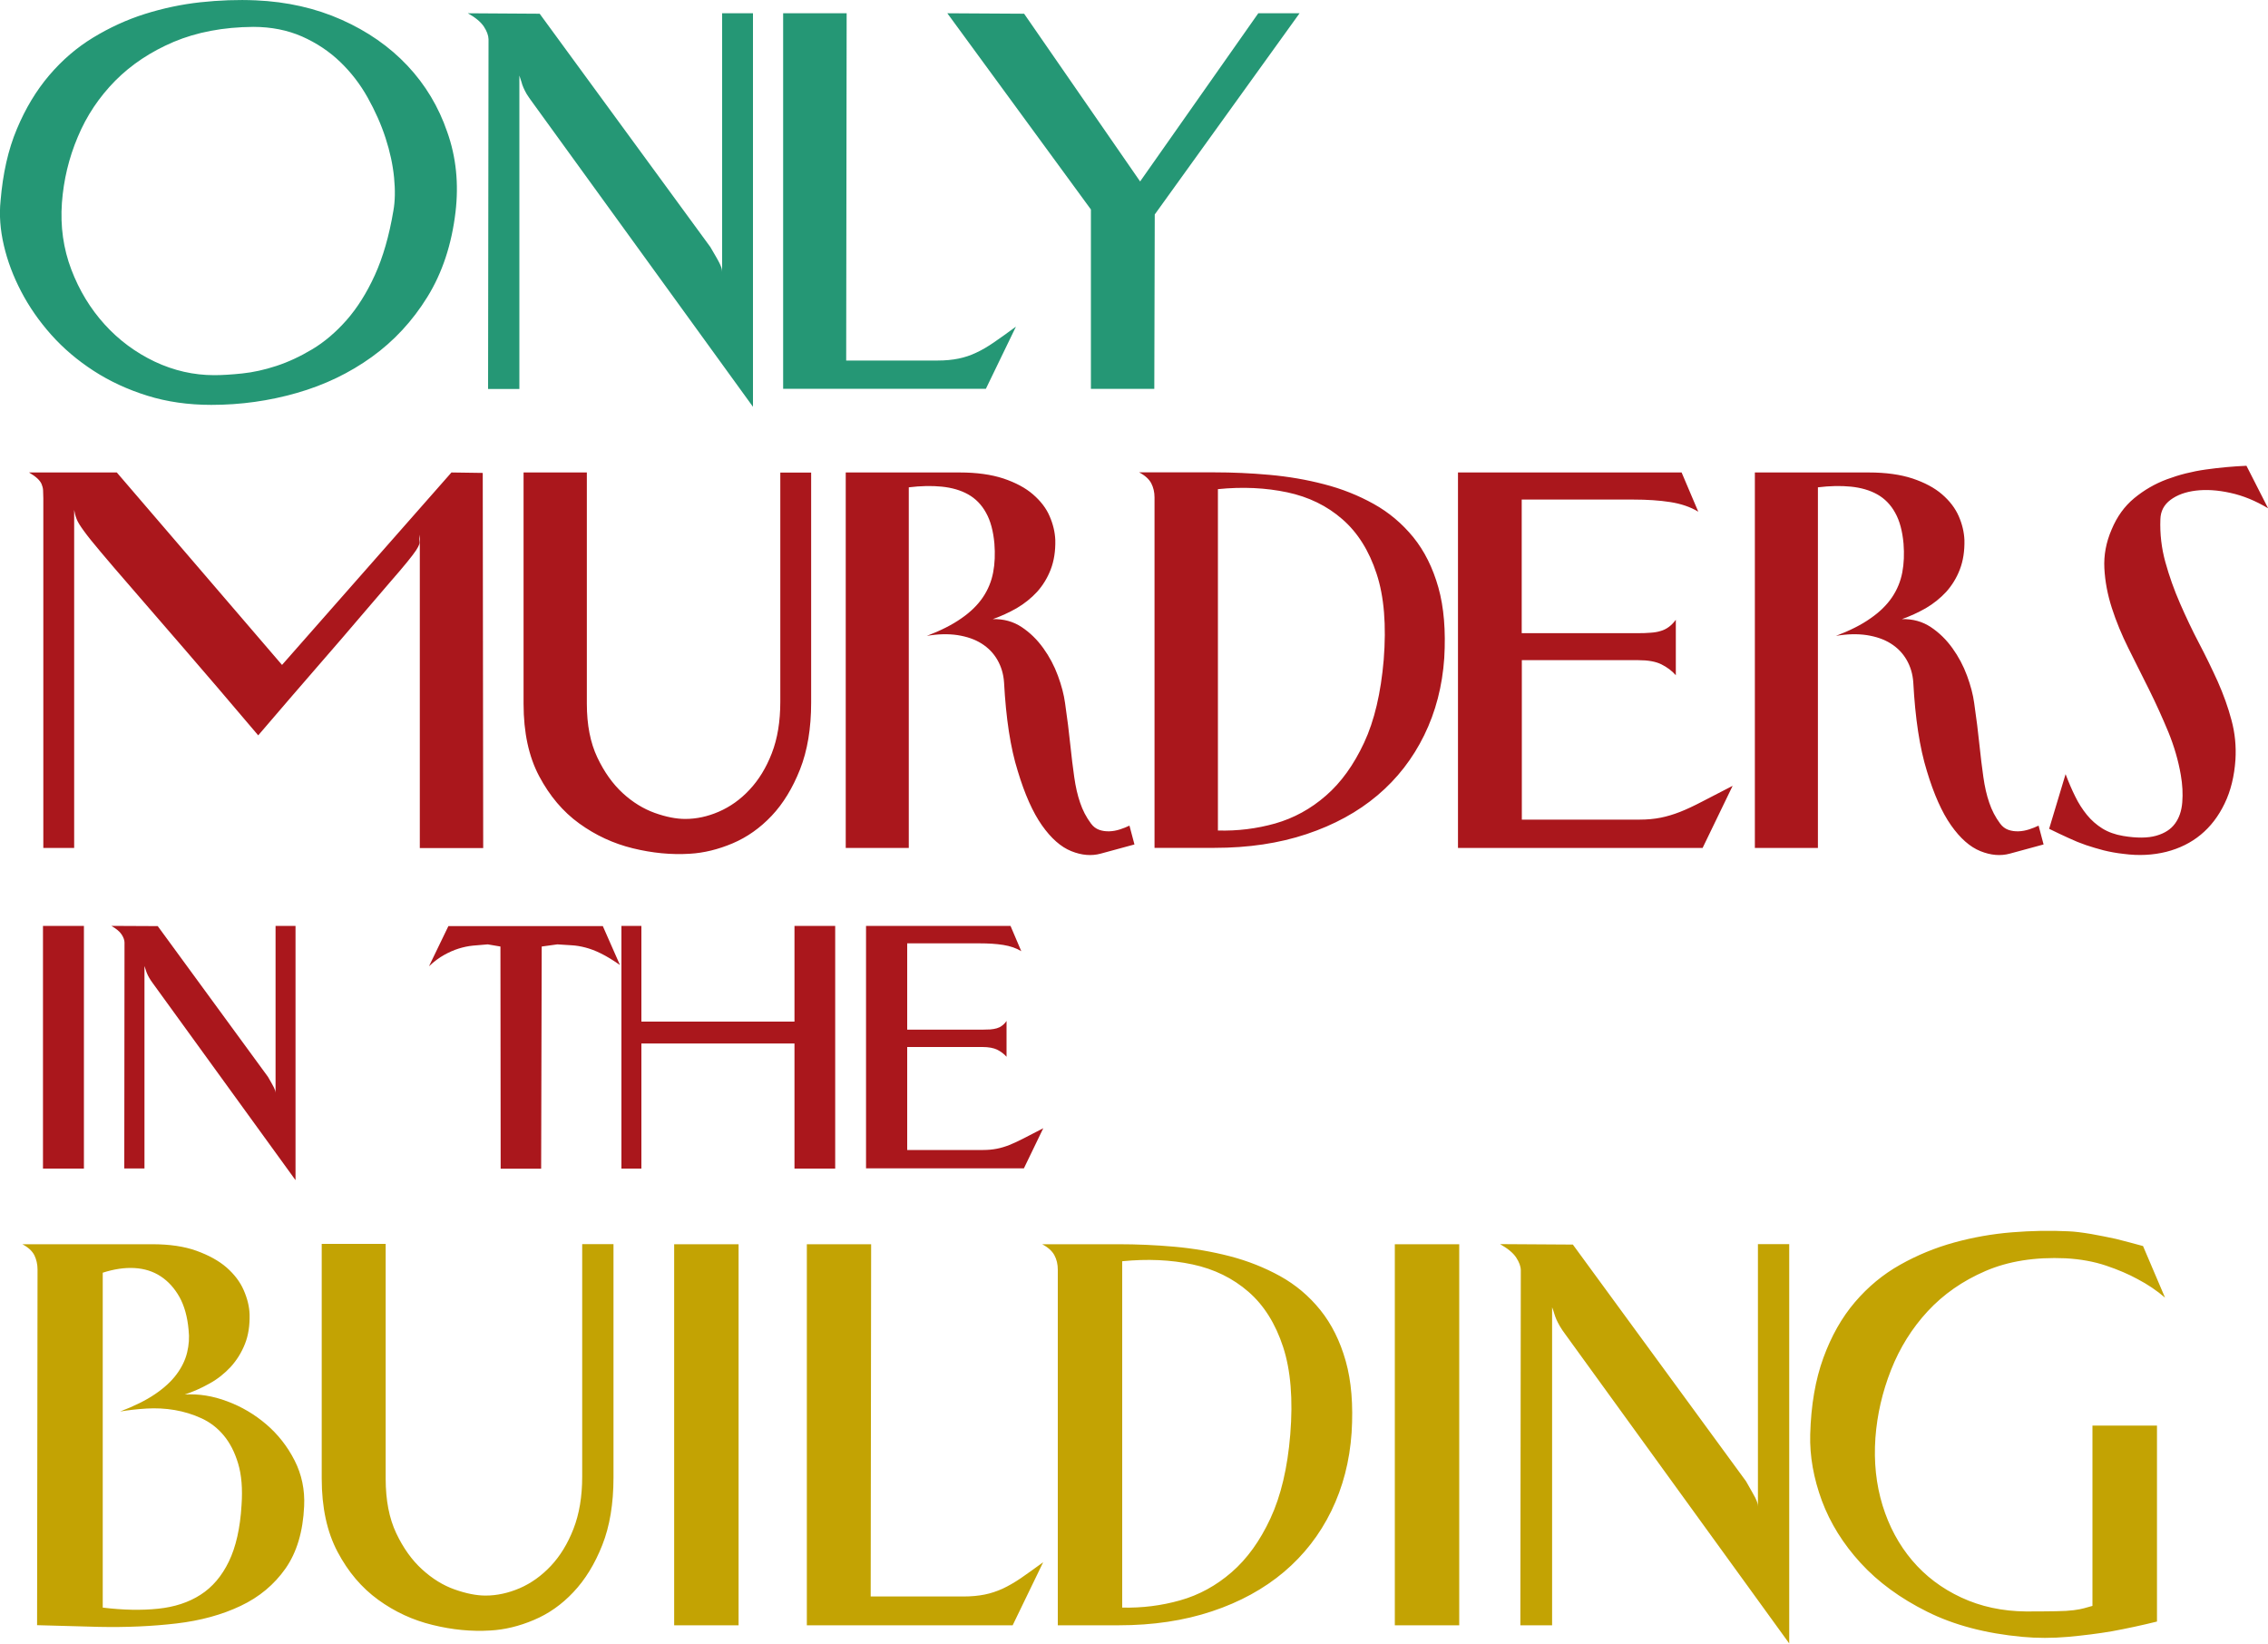
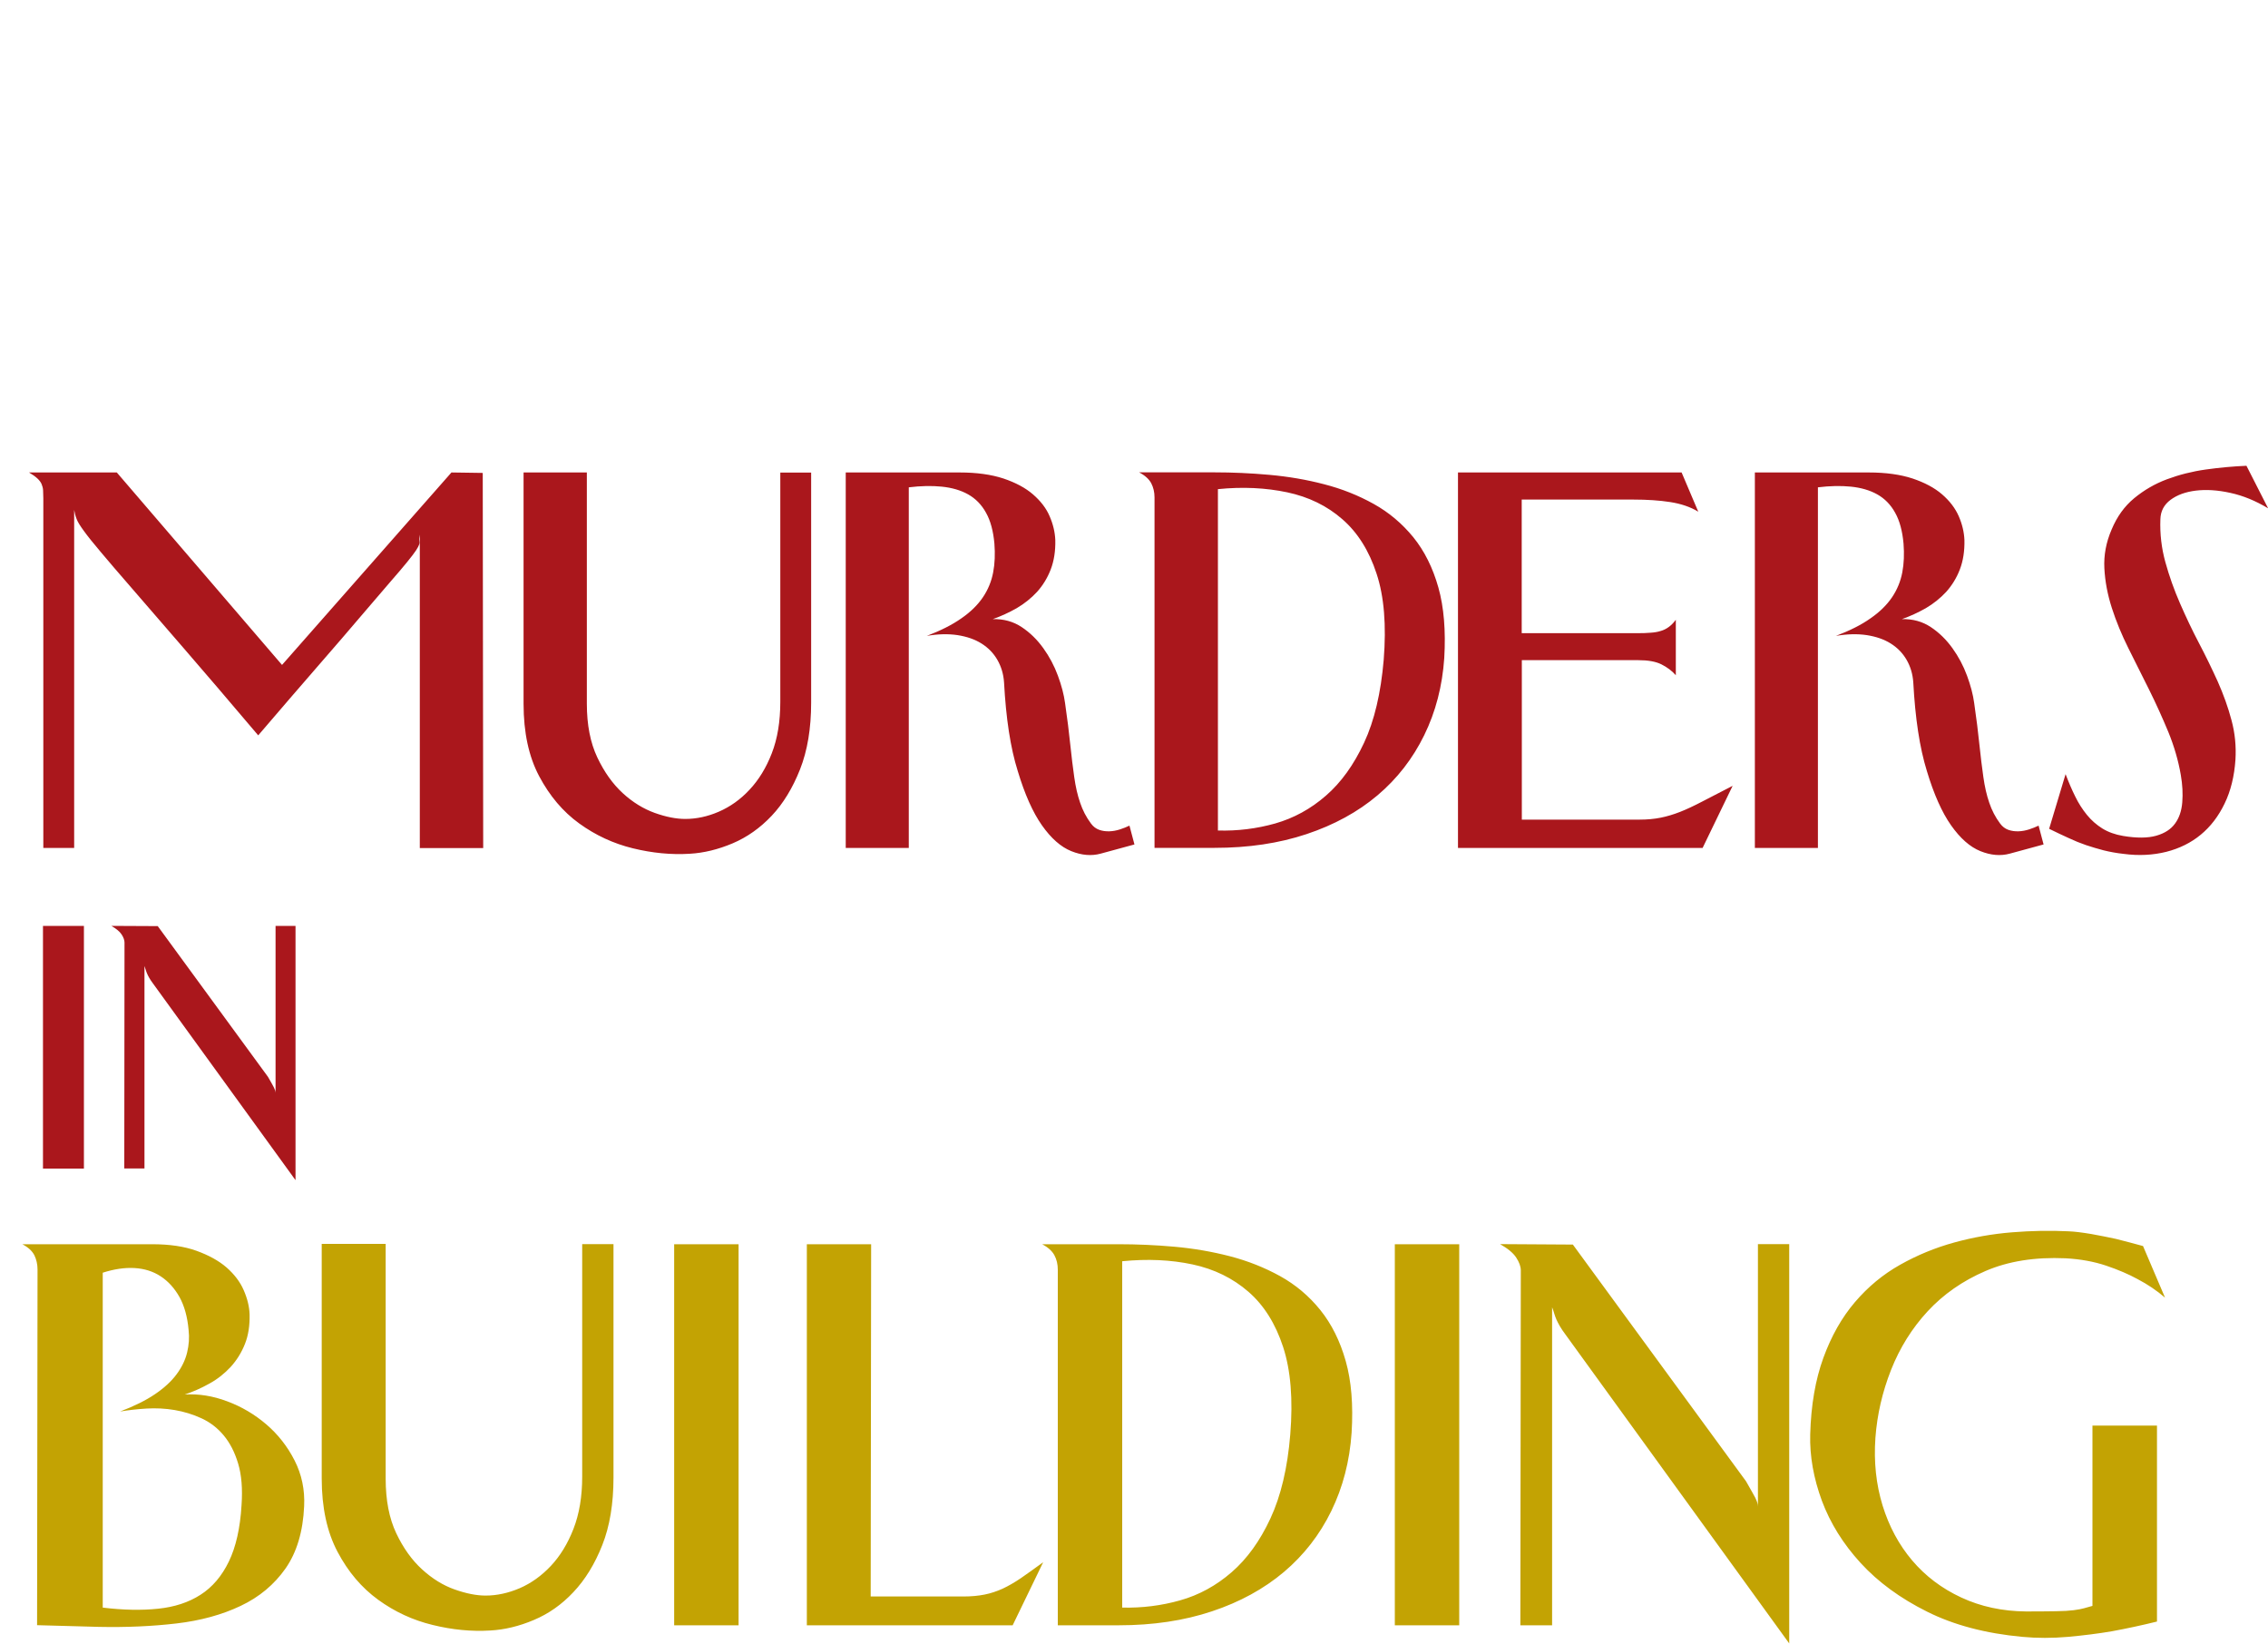
<svg xmlns="http://www.w3.org/2000/svg" version="1.1" x="0px" y="0px" width="2000px" height="1449.2px" viewBox="0 0 2000 1449.2" style="enable-background:new 0 0 2000 1449.2;" xml:space="preserve">
  <style type="text/css">
	.st0{fill:#259775;}
	.st1{fill:#AA171C;}
	.st2{fill:#C3A303;}
</style>
-   <path class="st0" d="M401.7,186.9c-3.4,28.7-11.7,53.7-24.8,74.9c-13.1,21.2-29.5,38.9-49.1,53c-19.6,14.1-41.6,24.7-66.1,31.7  c-24.4,7-49.5,10.5-75.3,10.5c-20.4,0-39.2-2.7-56.5-8.1c-17.3-5.4-33.1-12.7-47.3-21.9c-14.2-9.2-26.7-19.8-37.4-31.8  c-10.7-12-19.5-24.7-26.5-38.1c-7-13.4-12.1-26.9-15.3-40.7c-3.2-13.7-4.2-26.9-2.9-39.4c2-24,6.7-45.1,14.4-63.3  C22.5,95.5,32,79.8,43.4,66.4C54.8,53,67.7,41.9,82.2,33.1c14.5-8.8,29.7-15.8,45.6-20.8c15.9-5,32.3-8.5,48.9-10.3  c16.7-1.8,33-2.4,48.9-1.7c27.5,1.2,52.7,6.9,75.6,17.1c22.9,10.2,42.3,23.7,58.1,40.5c15.8,16.8,27.5,36.3,35.1,58.5  C402.3,138.6,404.6,162.1,401.7,186.9z M188.9,330.8c6.9,0,15.1-0.5,24.7-1.5c9.6-1,19.6-3.2,30-6.6c10.4-3.4,21-8.3,31.7-14.7  c10.7-6.4,20.7-14.9,30.2-25.6c9.4-10.7,17.8-23.9,25-39.7c7.2-15.8,12.7-34.8,16.4-56.9c1.5-8.3,1.7-18.1,0.6-29.3  c-1.1-11.2-3.6-22.8-7.5-34.8c-3.9-12-9.2-23.9-15.8-35.7c-6.6-11.8-14.7-22.3-24.3-31.5c-9.6-9.2-20.7-16.6-33.5-22.3  c-12.8-5.6-27.1-8.5-43.1-8.5c-26.5,0.2-49.9,4.7-70.1,13.2c-20.2,8.6-37.4,20-51.5,34.2C87.4,85.6,76.4,102,68.6,120.7  c-7.9,18.6-12.5,38-14,58.1c-1.5,20.9,1.3,40.5,8.3,58.9c7,18.4,16.8,34.5,29.4,48.4c12.6,13.9,27.4,24.8,44.2,32.8  C153.3,326.8,170.8,330.8,188.9,330.8z M426.6,23.3c-2.7-4-7.4-7.9-14-11.6l63.3,0.4l150.5,205.7c2,3.4,3.6,6.3,5,8.6  c1.3,2.3,2.4,4.2,3.1,5.7c0.7,1.5,1.3,2.8,1.7,4c0.4,1.2,0.6,2.5,0.6,3.7V11.7H664v347L469.7,90.5c-2.2-2.9-3.9-5.5-5.2-7.5  c-1.2-2.1-2.2-4-2.9-5.7c-0.7-1.7-1.4-3.4-1.8-5.2c-0.5-1.7-1.1-3.6-1.8-5.5v276.4h-27.6l0.4-308.4  C430.7,31.1,429.3,27.4,426.6,23.3z M746.6,11.7l-0.4,306.2h80.6c6.9,0,13-0.6,18.4-1.7c5.4-1.1,10.6-2.8,15.6-5.2  c5-2.3,10.3-5.4,15.8-9.2c5.5-3.8,12-8.4,19.3-13.8l-26.5,54.8H690.6V11.7H746.6z M835.4,11.7l67.7,0.4L1005.4,160l104.2-148.3h36.4  l-127.7,177.4l-0.4,153.8H962V184.7L835.4,11.7z" />
  <path class="st1" d="M426.1,747.8h-55.9V471.4c-0.5,2.5-0.6,4.2-0.4,5.3c0.2,1.1,0.2,2.3-0.2,3.5c-0.4,1.2-1.3,2.9-2.8,5.2  c-1.5,2.2-4,5.6-7.7,10.1c-3.7,4.5-8.8,10.6-15.3,18c-6.5,7.5-14.9,17.3-25.2,29.4c-10.3,12.1-22.9,26.8-37.9,44  c-15,17.2-32.6,37.7-53,61.5c-26-30.7-48-56.4-66.1-77.3c-18-20.9-33-38.1-44.9-51.9c-11.9-13.7-21.2-24.5-27.8-32.4  c-6.6-7.8-11.6-14-14.9-18.6c-3.3-4.5-5.5-8-6.4-10.5c-1-2.4-1.7-5.2-2.2-8.1v298.1H38.2V439.4c0-2.7-0.1-5-0.2-7  c-0.1-2-0.6-3.8-1.3-5.5c-0.7-1.7-2-3.4-3.7-5c-1.7-1.6-4.2-3.4-7.4-5.3H103l145.7,169.7l149.4-169.7l27.6,0.4L426.1,747.8z   M517.5,416.6v203.9c0,18.7,3.1,34.4,9.2,47.3c6.1,12.9,13.6,23.4,22.4,31.5c8.8,8.1,18.3,13.9,28.3,17.5c10.1,3.6,19,5.3,26.9,5.3  c9.8,0,19.7-2.1,29.6-6.4c9.9-4.3,19-10.7,27-19.3c8.1-8.6,14.7-19.3,19.7-32.2c5-12.9,7.5-28,7.5-45.5v-202h27.2v202.8  c0,22.8-3.3,42.4-9.8,58.9c-6.5,16.4-14.8,30.1-25,40.9c-10.2,10.8-21.7,18.9-34.4,24.3c-12.8,5.4-25.4,8.5-37.9,9.2  c-16.2,1-32.9-0.6-50.1-4.8c-17.2-4.2-32.9-11.5-47.3-21.9c-14.4-10.4-26.1-24.3-35.3-41.6c-9.2-17.3-13.8-38.6-13.8-63.9V416.6  H517.5z M885.4,601.7c-0.5-7.4-2.5-14-5.9-19.9c-3.4-5.9-8.1-10.7-14-14.4c-5.9-3.7-12.9-6.1-21.2-7.4c-8.2-1.2-17.2-1-27,0.7  c12.3-4.7,22.4-9.8,30.5-15.5c8.1-5.6,14.4-11.8,19-18.6c4.5-6.7,7.5-14,9-21.9c1.5-7.8,1.8-16.3,1.1-25.4c-1-11-3.4-20.1-7.4-27.2  c-3.9-7.1-9.2-12.5-15.8-16.2c-6.6-3.7-14.4-5.9-23.2-6.8c-8.8-0.9-18.5-0.7-29.1,0.6v318h-55.6V416.6h100.5c15,0,27.8,1.8,38.5,5.3  c10.7,3.6,19.4,8.2,26.1,14c6.7,5.8,11.7,12.2,14.7,19.3c3.1,7.1,4.7,14.1,5,21c0.2,9.6-1.1,18.2-4,25.8c-2.9,7.6-7,14.2-12.1,19.9  c-5.2,5.6-11.2,10.4-18,14.4c-6.9,3.9-13.9,7.1-21,9.6c9.6-0.2,18,2.1,25.4,7c7.4,4.9,13.7,11.1,19.1,18.6  c5.4,7.5,9.7,15.6,12.9,24.3c3.2,8.7,5.3,16.7,6.3,24.1c2,13.7,3.5,25.9,4.6,36.6c1.1,10.7,2.3,20.2,3.5,28.7  c1.2,8.5,2.9,16,5.2,22.6c2.2,6.6,5.4,12.8,9.6,18.4c2,2.7,4.4,4.5,7.2,5.5c2.8,1,5.8,1.4,9,1.3c3.2-0.1,6.3-0.7,9.4-1.7  c3.1-1,5.8-2.1,8.3-3.3l4.4,16.6l-29.8,8.1c-8.1,2.2-16.7,1.5-25.9-2.2s-17.8-11.3-25.9-22.8c-8.1-11.5-15.2-27.5-21.3-47.8  C891,659.3,887.1,633.3,885.4,601.7z M1018.1,747.8V438.6c0-4.7-1-8.8-2.9-12.5c-2-3.7-5.5-6.9-10.7-9.6h66.6  c15.7,0,31.8,0.7,48.4,2.2c16.6,1.5,32.6,4.2,48.2,8.3c15.6,4,30.1,9.8,43.6,17.3c13.5,7.5,25.1,17.3,35,29.4  c9.8,12.1,17.2,26.9,22.1,44.3c4.9,17.4,6.6,38.2,5.2,62.2c-1.7,24.8-7.6,47.5-17.7,68.1c-10.1,20.6-23.8,38.3-41.2,53  c-17.4,14.7-38.3,26.1-62.6,34.2c-24.3,8.1-51.3,12.1-81,12.1H1018.1z M1124.5,726.1c16.4-4.7,31.3-12.8,44.7-24.5  c13.4-11.6,24.6-27.2,33.7-46.7c9.1-19.5,14.8-43.9,17.3-73.1c2.4-30.4,0.4-55.8-6.3-76c-6.6-20.2-16.7-36.3-30.2-48  c-13.5-11.8-29.7-19.7-48.6-23.7c-18.9-4-39.3-5-61.1-2.8v301C1091.3,732.8,1108.1,730.7,1124.5,726.1z M1285.6,416.6h197.3  l14.7,34.6c-6.9-4.2-15.1-7-24.7-8.5c-9.6-1.5-20.4-2.2-32.4-2.2h-98.6v117.8h102.7c3.9,0,7.5-0.1,10.9-0.4c3.3-0.2,6.3-0.7,8.8-1.5  c2.6-0.7,5-1.9,7.2-3.5c2.2-1.6,4.3-3.7,6.3-6.4v48.9c-3.4-3.9-7.7-7.1-12.7-9.6c-5-2.5-11.8-3.7-20.4-3.7h-102.7v140.6h103.8  c6.9,0,13.1-0.6,18.6-1.7s11.2-2.8,17.1-5.1c5.9-2.3,12.4-5.4,19.7-9.2c7.2-3.8,16.1-8.4,26.7-13.8l-26.5,54.8h-215.7V416.6z   M1687.2,601.7c-0.5-7.4-2.5-14-5.9-19.9c-3.4-5.9-8.1-10.7-14-14.4c-5.9-3.7-12.9-6.1-21.2-7.4c-8.2-1.2-17.2-1-27.1,0.7  c12.3-4.7,22.5-9.8,30.5-15.5c8.1-5.6,14.4-11.8,19-18.6c4.5-6.7,7.5-14,9-21.9c1.5-7.8,1.8-16.3,1.1-25.4c-1-11-3.4-20.1-7.4-27.2  c-3.9-7.1-9.2-12.5-15.8-16.2c-6.6-3.7-14.4-5.9-23.2-6.8c-8.8-0.9-18.5-0.7-29.1,0.6v318h-55.6V416.6h100.5c15,0,27.8,1.8,38.5,5.3  c10.7,3.6,19.4,8.2,26.1,14c6.7,5.8,11.6,12.2,14.7,19.3c3.1,7.1,4.7,14.1,5,21c0.2,9.6-1.1,18.2-4,25.8c-2.9,7.6-7,14.2-12.1,19.9  c-5.2,5.6-11.2,10.4-18,14.4c-6.9,3.9-13.9,7.1-21,9.6c9.6-0.2,18,2.1,25.4,7c7.4,4.9,13.7,11.1,19.1,18.6  c5.4,7.5,9.7,15.6,12.9,24.3c3.2,8.7,5.3,16.7,6.3,24.1c2,13.7,3.5,25.9,4.6,36.6c1.1,10.7,2.3,20.2,3.5,28.7  c1.2,8.5,2.9,16,5.2,22.6c2.2,6.6,5.4,12.8,9.6,18.4c2,2.7,4.4,4.5,7.2,5.5c2.8,1,5.8,1.4,9,1.3c3.2-0.1,6.3-0.7,9.4-1.7  c3.1-1,5.8-2.1,8.3-3.3l4.4,16.6l-29.8,8.1c-8.1,2.2-16.7,1.5-25.9-2.2c-9.2-3.7-17.8-11.3-25.9-22.8c-8.1-11.5-15.2-27.5-21.3-47.8  C1692.8,659.3,1688.9,633.3,1687.2,601.7z M1821.5,682.6c2.7,7.1,5.5,13.7,8.5,19.7c2.9,6,6.4,11.4,10.3,16.2  c3.9,4.8,8.5,8.8,13.6,12c5.2,3.2,11.3,5.4,18.4,6.6c12,2,21.7,1.9,29.1-0.2c7.4-2.1,12.9-5.6,16.6-10.7c3.7-5,5.8-11.3,6.4-18.8  c0.6-7.5,0.2-15.5-1.3-24.1c-2.2-12.8-5.9-25.4-11-37.9c-5.2-12.5-10.8-24.9-16.9-37.2c-6.1-12.3-12.2-24.4-18.2-36.4  c-6-12-10.9-23.9-14.7-35.7c-3.8-11.8-6-23.4-6.6-35c-0.6-11.5,1.5-22.9,6.4-34.2c4.7-11.3,11.3-20.5,19.9-27.6  c8.6-7.1,18.2-12.7,28.9-16.7c10.7-4,22.1-6.9,34.2-8.6c12.1-1.7,24.1-2.8,35.9-3.3l19.1,37.5c-11-6.6-22.1-11.2-33.3-13.6  c-11.2-2.5-21.3-3.1-30.4-2c-9.1,1.1-16.5,3.8-22.3,8.1c-5.8,4.3-8.8,10-9,17.1c-0.5,13,1,25.6,4.4,37.9  c3.4,12.3,7.7,24.4,12.9,36.3c5.2,11.9,10.7,23.6,16.7,35c6,11.4,11.5,22.8,16.6,34c5,11.3,9.1,22.6,12.1,34  c3.1,11.4,4.2,23,3.5,34.8c-1,14.7-4.2,27.7-9.6,38.8c-5.4,11.2-12.4,20.3-21,27.4c-8.6,7.1-18.7,12.1-30.4,15.1  c-11.7,2.9-24.2,3.6-37.7,1.8c-6.4-0.7-12.2-1.8-17.5-3.1c-5.3-1.4-10.4-2.9-15.5-4.6c-5-1.7-10.2-3.8-15.5-6.3  c-5.3-2.4-11-5.1-17.1-8.1L1821.5,682.6z" />
  <path class="st1" d="M74.1,1030.4H37.9v-214h36.1V1030.4z M107.2,823.9c-1.7-2.6-4.8-5.1-9-7.5l40.9,0.2l97.2,132.9  c1.3,2.2,2.3,4.1,3.2,5.6c0.9,1.5,1.5,2.7,2,3.7c0.5,1,0.8,1.8,1.1,2.6c0.2,0.8,0.4,1.6,0.4,2.4V816.4h17.6v224.2L135,867.3  c-1.4-1.9-2.5-3.5-3.3-4.9c-0.8-1.3-1.4-2.6-1.9-3.7c-0.5-1.1-0.9-2.2-1.2-3.3c-0.3-1.1-0.7-2.3-1.2-3.6v178.5h-17.8l0.2-199.2  C109.8,828.9,108.9,826.5,107.2,823.9z" />
-   <path class="st1" d="M531.5,816.4l15.2,34.5c-6.3-4.4-11.9-7.8-16.8-10.2c-4.8-2.4-9.4-4.1-13.6-5.2c-4.2-1.1-8.3-1.8-12.2-2  c-4-0.2-8.2-0.5-12.6-0.8l-13.8,1.9l-0.5,195.9h-35.7l-0.2-195.9l-11.2-1.9c-4.4,0.3-8.8,0.7-13,1.1c-4.2,0.4-8.4,1.3-12.6,2.6  c-4.2,1.3-8.5,3.2-12.8,5.6c-4.4,2.4-8.8,5.7-13.4,10l17.1-35.4H531.5z M548,816.4h17.6v84.4h135v-84.4h35.9v214h-35.9V920.1h-135  v110.3H548V816.4z M763.7,816.4h127.4l9.5,22.3c-4.4-2.7-9.7-4.5-15.9-5.5c-6.2-1-13.2-1.4-20.9-1.4H800v76.1h66.3  c2.5,0,4.9-0.1,7-0.2c2.1-0.2,4-0.5,5.7-1c1.7-0.5,3.2-1.2,4.6-2.3c1.4-1,2.8-2.4,4-4.2v31.6c-2.2-2.5-5-4.6-8.2-6.2  s-7.6-2.4-13.2-2.4H800v90.8h67c4.4,0,8.4-0.4,12-1.1c3.6-0.7,7.3-1.8,11.1-3.3c3.8-1.5,8-3.5,12.7-5.9c4.7-2.5,10.4-5.4,17.2-8.9  l-17.1,35.4H763.7V816.4z" />
  <path class="st2" d="M30.3,1106.8c-1.9-3.7-5.4-7-10.6-9.7h114.6c15.2,0,28.2,1.9,39,5.8c10.8,3.9,19.7,8.8,26.5,14.7  c6.8,6,11.9,12.6,15.1,20c3.2,7.3,5,14.5,5.2,21.5c0.2,9.7-1.1,18.4-4.1,25.9c-3,7.6-7.2,14.3-12.5,20.2  c-5.4,5.8-11.6,10.8-18.7,14.7c-7.1,4-14.4,7.2-21.8,9.7c12.2-0.7,24.6,1.2,37.3,6c12.7,4.7,24.2,11.5,34.5,20.3  c10.3,8.8,18.7,19.5,25,31.9c6.3,12.4,9.1,25.9,8.4,40.3c-1,22.4-6.5,40.7-16.4,54.9c-10,14.2-23.1,25.2-39.6,33  c-16.4,7.8-35.3,13-56.7,15.5c-21.4,2.5-44.2,3.5-68.3,3l-54.5-1.5l0.4-313.6C33.1,1114.8,32.1,1110.5,30.3,1106.8z M139.3,1418.5  c14.6-1.5,27.1-5.6,37.5-12.3c10.5-6.7,18.8-16.5,25-29.3c6.2-12.8,10-29.4,11.2-49.8c1-14.4,0-26.6-3-36.6  c-3-10-7.2-18.2-12.7-24.8c-5.5-6.6-12-11.6-19.6-15.1c-7.6-3.5-15.5-5.9-23.7-7.3c-8.2-1.4-16.5-1.8-24.8-1.3  c-8.3,0.5-16.1,1.4-23.3,2.6c12.4-4.7,22.7-9.8,30.8-15.3c8.1-5.5,14.4-11.3,19-17.5c4.6-6.2,7.7-12.6,9.3-19.2  c1.6-6.6,2.1-13.3,1.3-20c-1-11.4-3.7-21.1-8-28.9c-4.4-7.8-9.9-13.9-16.6-18.3c-6.7-4.4-14.4-6.8-23.1-7.3c-8.7-0.5-18,0.9-28,4.1  v295.3C108.5,1419.7,124.7,1420,139.3,1418.5z M340.1,1097.1v206.8c0,18.9,3.1,34.9,9.3,48c6.2,13.1,13.8,23.7,22.8,31.9  c9,8.2,18.5,14.1,28.7,17.7c10.2,3.6,19.3,5.4,27.3,5.4c10,0,20-2.2,30.1-6.5c10.1-4.4,19.2-10.9,27.4-19.6  c8.2-8.7,14.9-19.6,20-32.7c5.1-13.1,7.7-28.4,7.7-46.1v-205h27.6v205.7c0,23.1-3.3,43.1-9.9,59.7c-6.6,16.7-15.1,30.5-25.4,41.4  c-10.3,11-22,19.2-34.9,24.6c-12.9,5.5-25.8,8.6-38.5,9.3c-16.4,1-33.4-0.6-50.8-4.9c-17.4-4.2-33.4-11.6-48-22.2  c-14.6-10.6-26.5-24.6-35.8-42.2c-9.3-17.5-14-39.1-14-64.8v-206.8H340.1z M651.3,1433.1h-56.8v-336h56.8V1433.1z M768.2,1097.1  l-0.4,310.6h81.8c7,0,13.2-0.6,18.7-1.7c5.5-1.1,10.8-2.9,15.9-5.2c5.1-2.4,10.5-5.5,16.1-9.3c5.6-3.9,12.1-8.5,19.6-14l-26.9,55.6  H711.5v-336H768.2z M932.8,1433.1v-313.6c0-4.7-1-9-3-12.7c-2-3.7-5.6-7-10.8-9.7h67.6c15.9,0,32.3,0.7,49.1,2.2  c16.8,1.5,33.1,4.3,48.9,8.4c15.8,4.1,30.6,10,44.2,17.5c13.7,7.6,25.5,17.5,35.5,29.9c9.9,12.3,17.4,27.3,22.4,45  c5,17.7,6.7,38.7,5.2,63.1c-1.7,25.1-7.7,48.2-17.9,69.1c-10.2,20.9-24.1,38.8-41.8,53.8c-17.7,14.9-38.8,26.5-63.5,34.7  c-24.6,8.2-52,12.3-82.1,12.3H932.8z M1040.7,1411.1c16.7-4.7,31.8-13,45.4-24.8c13.6-11.8,25-27.6,34.2-47.4  c9.2-19.8,15.1-44.5,17.5-74.1c2.5-30.9,0.4-56.6-6.3-77.1s-16.9-36.8-30.6-48.7c-13.7-11.9-30.1-20-49.3-24.1  c-19.2-4.1-39.8-5-62-2.8v305.4C1007,1417.9,1024.1,1415.8,1040.7,1411.1z M1286.7,1433.1H1230v-336h56.8V1433.1z M1337,1108.8  c-2.7-4.1-7.5-8-14.2-11.8l64.2,0.4l152.7,208.7c2,3.5,3.7,6.4,5,8.8c1.4,2.4,2.4,4.3,3.2,5.8c0.7,1.5,1.3,2.9,1.7,4.1  c0.4,1.2,0.6,2.5,0.6,3.7v-231.5h27.6v352.1L1380.7,1177c-2.2-3-4-5.5-5.2-7.7c-1.2-2.1-2.2-4-3-5.8c-0.7-1.7-1.4-3.5-1.9-5.2  c-0.5-1.7-1.1-3.6-1.9-5.6v280.4h-28l0.4-312.9C1341.1,1116.7,1339.7,1112.9,1337,1108.8z M1902.1,1256.9v172.9  c-12.9,3.2-26.3,6.1-39.9,8.6c-11.7,2-24.5,3.6-38.5,4.9c-13.9,1.2-27.4,1.2-40.3,0c-32.4-3-60.4-10.4-84-22.2  c-23.7-11.8-43.2-26.1-58.6-42.9c-15.4-16.8-26.8-35.1-34.2-54.9c-7.3-19.8-10.8-39.3-10.3-58.4c0.7-25.9,4.6-48.4,11.6-67.6  c7-19.2,16.2-35.5,27.8-49.1c11.6-13.6,24.9-24.6,39.9-33c15.1-8.5,30.9-15,47.6-19.6c16.7-4.6,33.7-7.6,51-9  c17.3-1.4,33.9-1.7,49.8-0.9c5.7,0.2,12.4,1.1,20.2,2.4c7.7,1.4,14.9,2.8,21.7,4.3c8,2,15.9,4.1,23.9,6.3l19.4,45.5  c-7.2-6.2-15.3-11.7-24.3-16.4c-7.7-4.2-16.9-8.2-27.6-11.8c-10.7-3.6-22.7-5.8-35.8-6.5c-26.9-1.2-50.4,2.5-70.6,11.2  c-20.2,8.7-37.1,20.5-51,35.5c-13.8,14.9-24.6,32.2-32.3,51.7c-7.7,19.5-12.3,39.5-13.8,59.9c-1.5,21.2,0.6,41,6.3,59.6  c5.7,18.5,14.4,34.7,26.1,48.5c11.7,13.8,26.1,24.7,43.3,32.7c17.2,8,36.2,12.1,57.1,12.3c11.2,0,20-0.1,26.5-0.2  c6.5-0.1,11.6-0.4,15.5-0.9c3.9-0.5,6.9-1.1,9.1-1.7c2.2-0.6,4.7-1.3,7.5-2.1v-159H1902.1z" />
</svg>